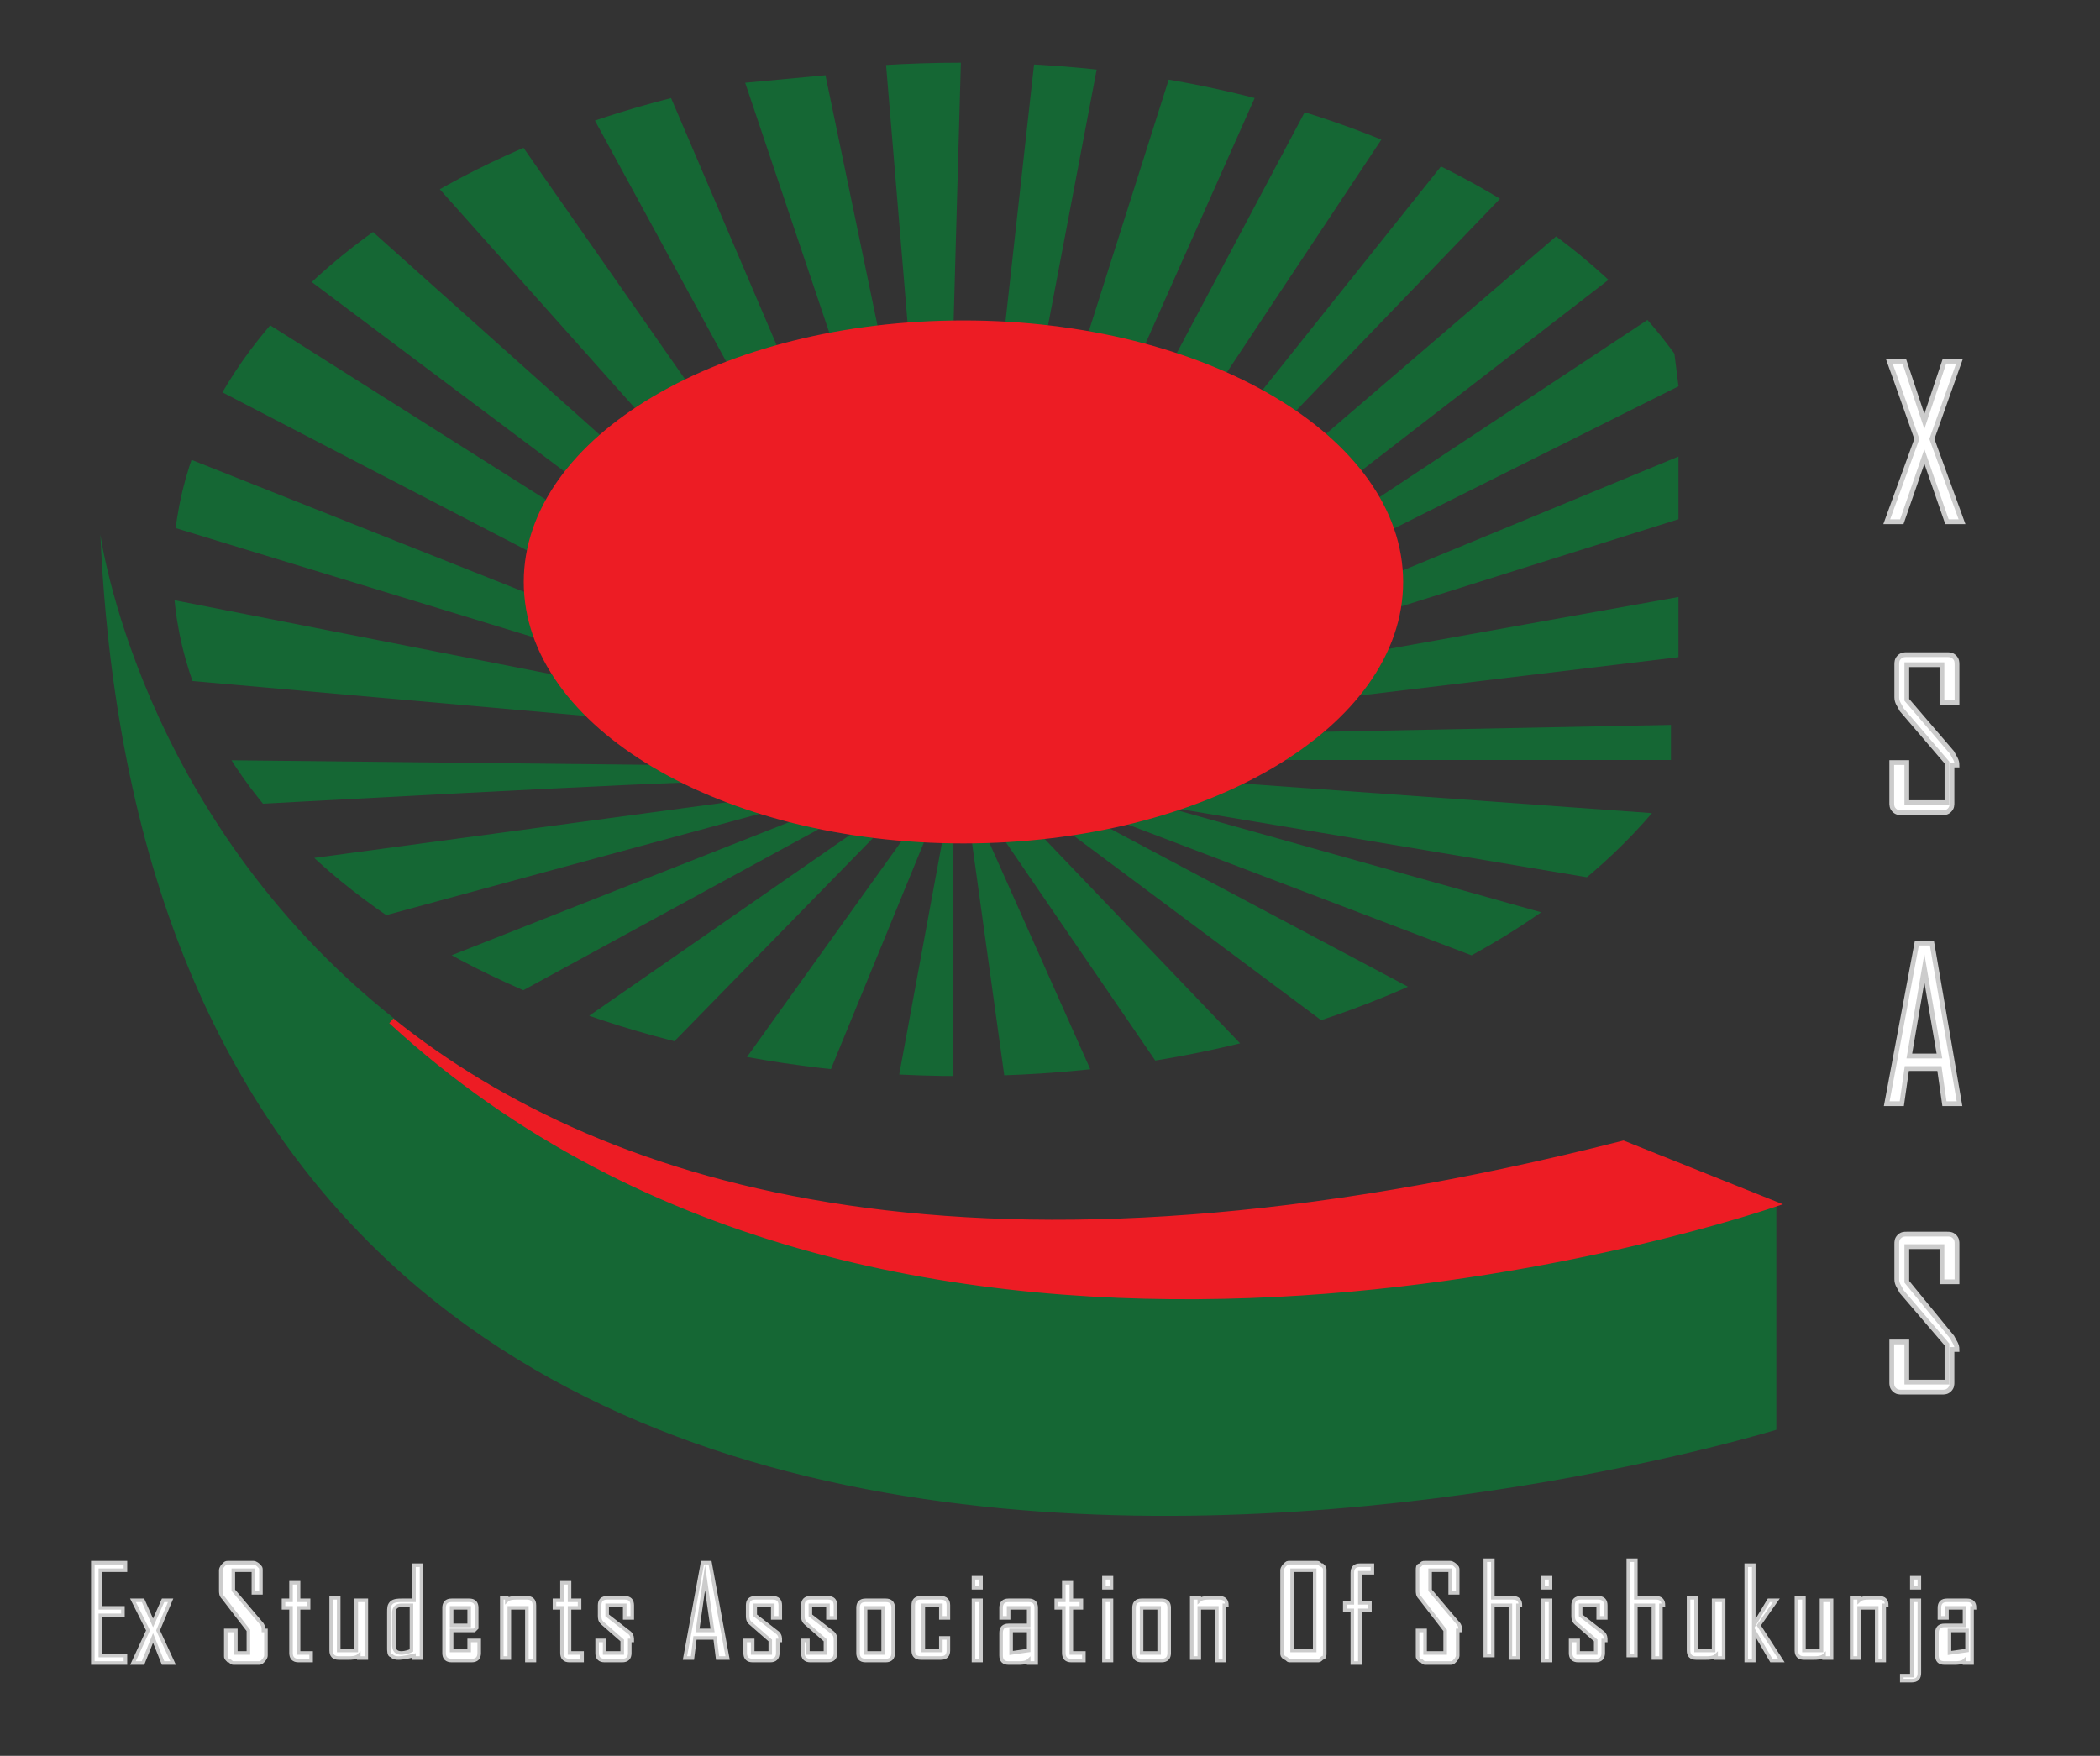
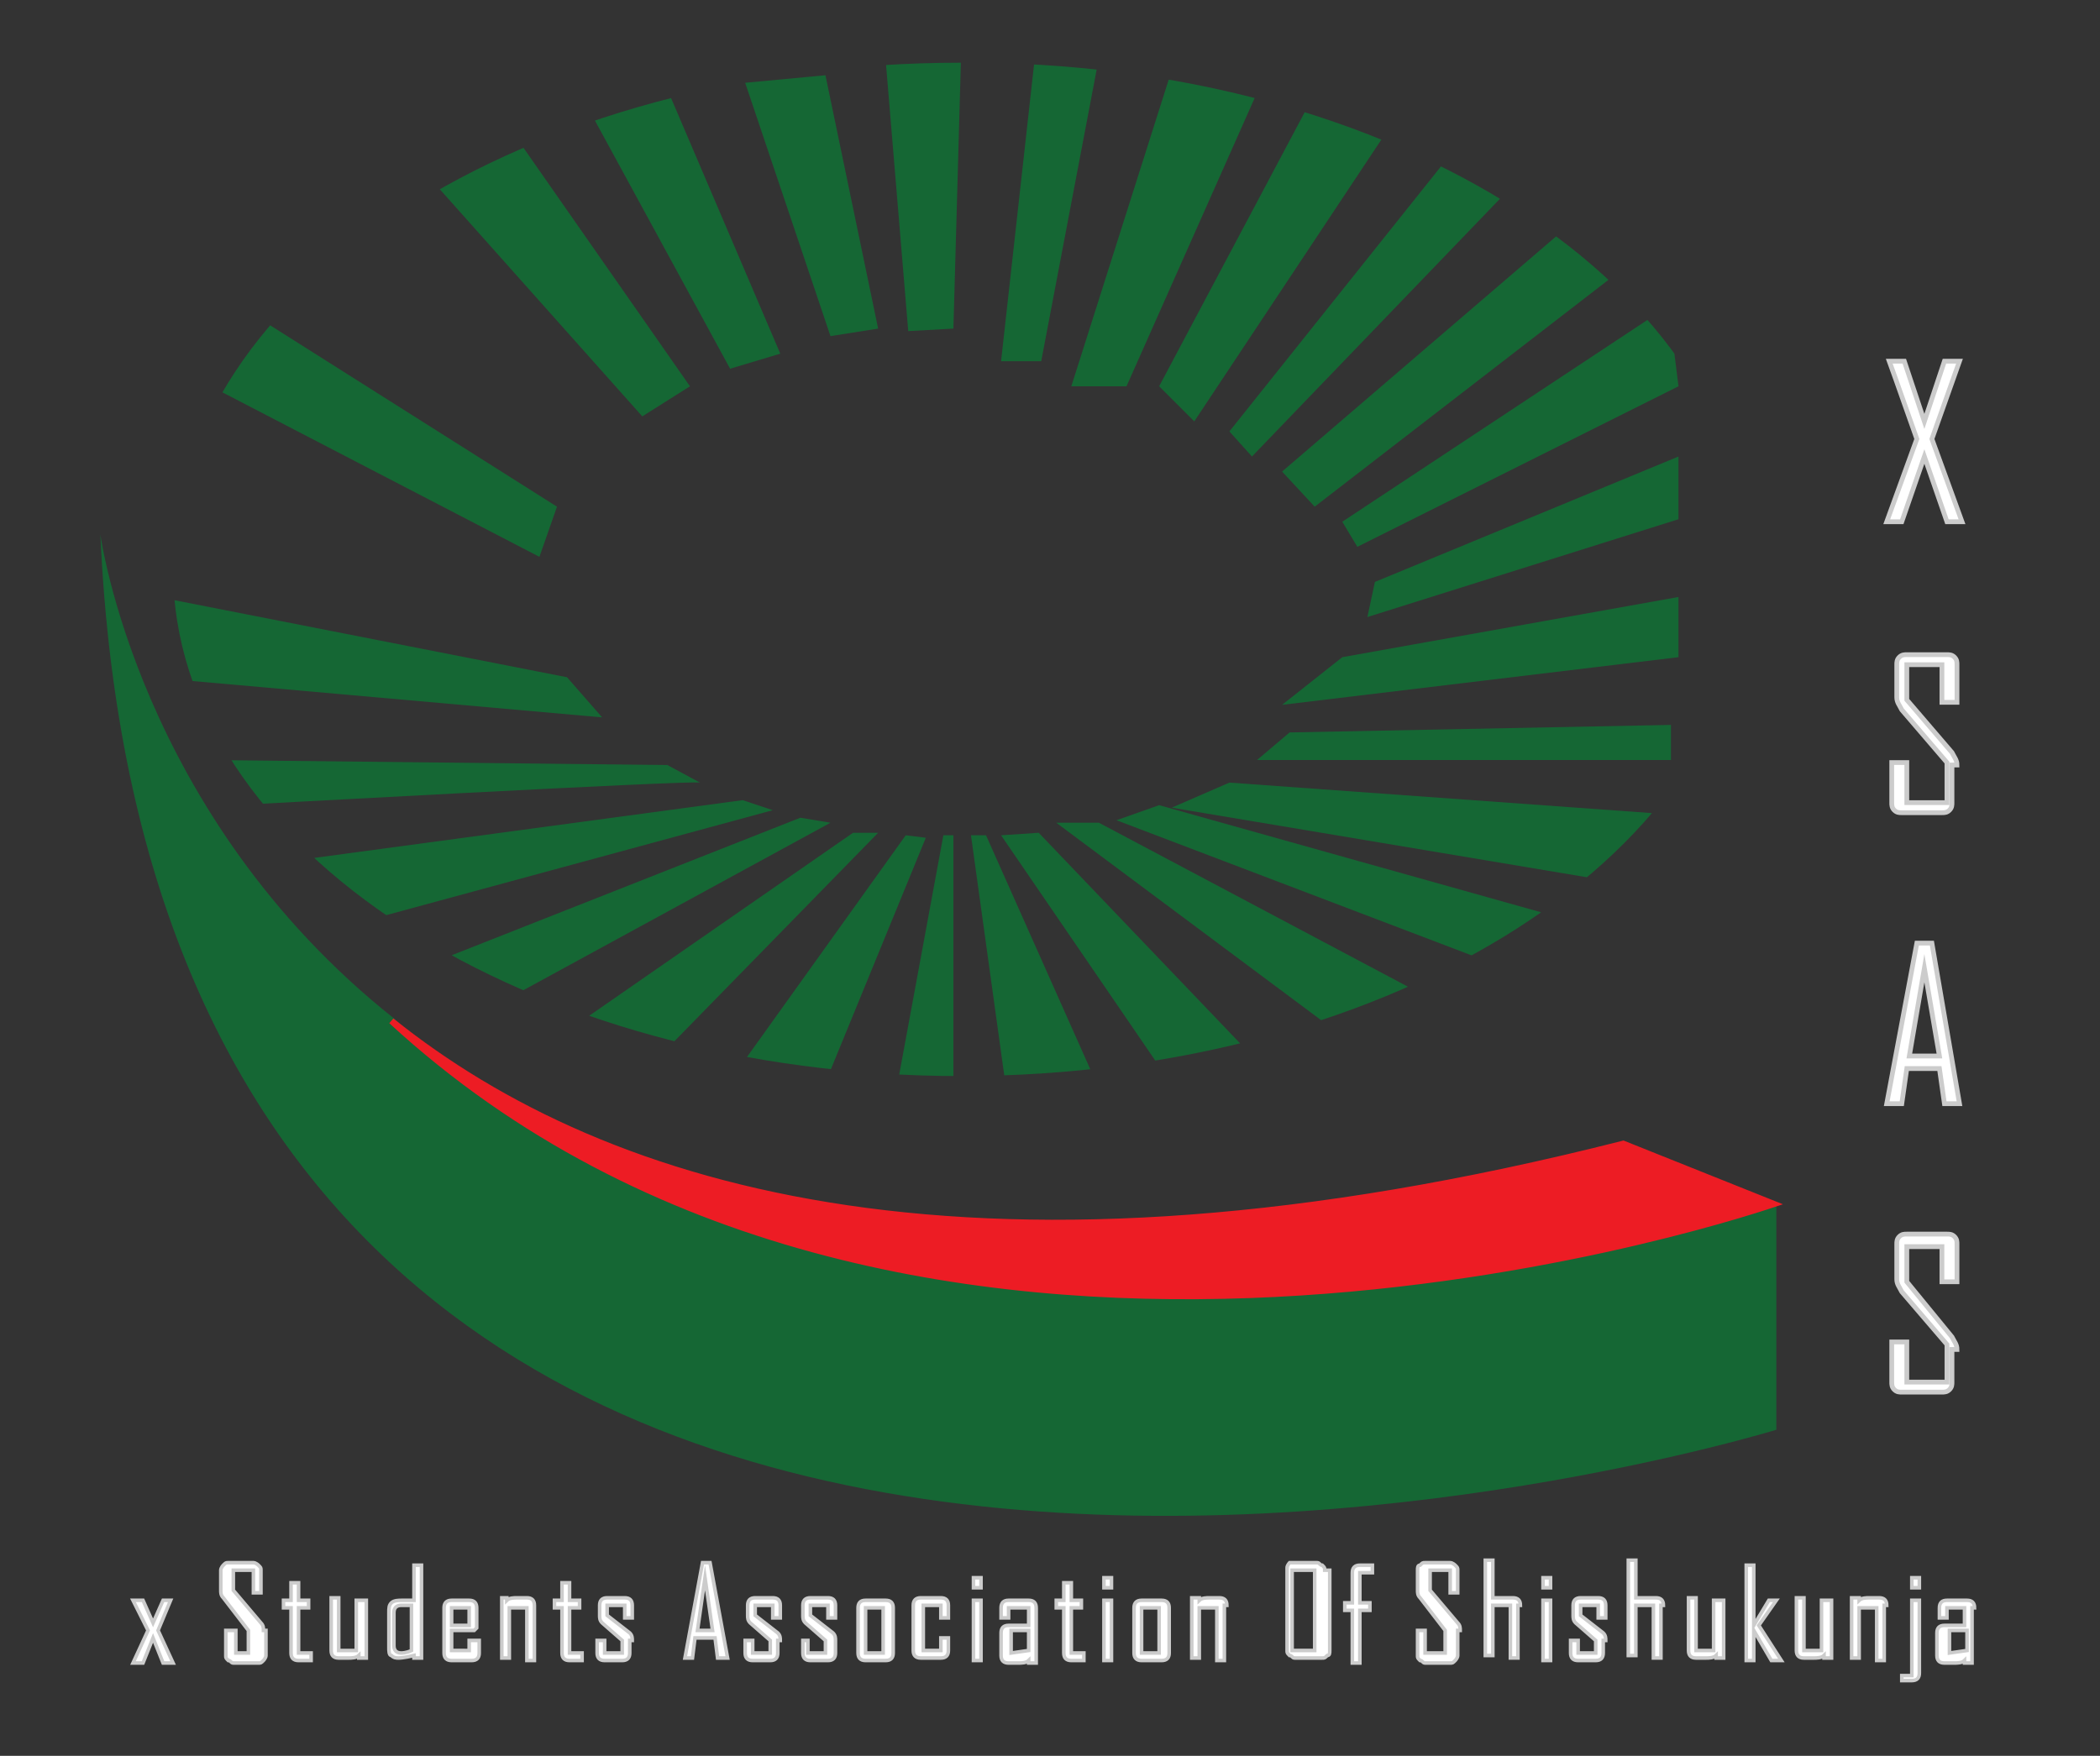
<svg xmlns="http://www.w3.org/2000/svg" xmlns:xlink="http://www.w3.org/1999/xlink" version="1.1" id="Layer_1" x="0px" y="0px" viewBox="0 0 83.7 70" style="enable-background:new 0 0 83.7 70;" xml:space="preserve">
  <rect x="0" y="0" width="83.7" height="70" fill="#333333" stroke="none" />
  <g>
    <g>
      <path style="fill:#FFFFFF;stroke:#CCCCCC;stroke-width:0.19;stroke-miterlimit:10;" d="M78,53.8c0-0.2-0.1-0.3-0.2-0.5L76,51.1    v-1.4h1.4v1.4H78v-1.5c0-0.1,0-0.2-0.1-0.3c-0.1-0.1-0.2-0.1-0.3-0.1h-1.6c-0.1,0-0.2,0-0.3,0.1c-0.1,0.1-0.1,0.2-0.1,0.3V51    c0,0.2,0.1,0.3,0.2,0.5l1.8,2.1v1.5H76v-1.6h-0.6v1.6c0,0.1,0,0.2,0.1,0.3c0.1,0.1,0.2,0.1,0.3,0.1h1.6c0.1,0,0.2,0,0.3-0.1    c0.1-0.1,0.1-0.2,0.1-0.3V53.8z M76.1,42.1l0.6-3.5l0.6,3.5H76.1z M77,37.6h-0.6l-1.2,6.4v0h0.6l0.2-1.4h1.3l0.2,1.4h0.6L77,37.6z     M78,30.5c0-0.2-0.1-0.3-0.2-0.5L76,27.9v-1.4h1.4V28H78v-1.5c0-0.1,0-0.2-0.1-0.3c-0.1-0.1-0.2-0.1-0.3-0.1h-1.6    c-0.1,0-0.2,0-0.3,0.1c-0.1,0.1-0.1,0.2-0.1,0.3v1.3c0,0.2,0.1,0.3,0.2,0.5l1.8,2.1V32H76v-1.6h-0.6V32c0,0.1,0,0.2,0.1,0.3    c0.1,0.1,0.2,0.1,0.3,0.1h1.6c0.1,0,0.2,0,0.3-0.1c0.1-0.1,0.1-0.2,0.1-0.3V30.5z M77,17.5l1.1-3.1v0h-0.6l-0.8,2.4l-0.8-2.4h-0.6    c0,0,0.4,1.1,1.1,3.1l-1.2,3.3v0h0.6l0.9-2.6l0.9,2.6h0.6C78.2,20.8,77.8,19.7,77,17.5z" />
    </g>
    <g>
      <defs>
        <path id="SVGID_1_" d="M69.7,22.7c0,11.2-14.1,20.2-31.4,20.2c-17.3,0-31.4-9.1-31.4-20.2c0-11.2,14.1-20.2,31.4-20.2     C55.6,2.4,69.7,11.5,69.7,22.7z" />
      </defs>
      <clipPath id="SVGID_00000087412649581108463160000015652304355069414590_">
        <use xlink:href="#SVGID_1_" style="overflow:visible;" />
      </clipPath>
      <polyline style="clip-path:url(#SVGID_00000087412649581108463160000015652304355069414590_);fill:#156734;" points="39.9,14.4     41.3,1.8 43.8,2.3 41.5,14.4   " />
      <polyline style="clip-path:url(#SVGID_00000087412649581108463160000015652304355069414590_);fill:#156734;" points="42.7,15.4     46.7,2.8 50.1,3.7 44.9,15.4   " />
      <polyline style="clip-path:url(#SVGID_00000087412649581108463160000015652304355069414590_);fill:#156734;" points="46.2,15.4     52.2,4.1 55.3,5.2 47.6,16.8   " />
      <polyline style="clip-path:url(#SVGID_00000087412649581108463160000015652304355069414590_);fill:#156734;" points="49,17.2     57.7,6.3 60,7.7 49.9,18.2   " />
      <polyline style="clip-path:url(#SVGID_00000087412649581108463160000015652304355069414590_);fill:#156734;" points="51.1,18.8     62.4,9.1 64.7,10.7 52.4,20.2   " />
      <polyline style="clip-path:url(#SVGID_00000087412649581108463160000015652304355069414590_);fill:#156734;" points="53.5,20.8     66.5,12.2 66.9,15.4 54.1,21.8   " />
      <polyline style="clip-path:url(#SVGID_00000087412649581108463160000015652304355069414590_);fill:#156734;" points="54.8,23.2     66.9,18.2 66.9,20.7 54.5,24.6   " />
      <polyline style="clip-path:url(#SVGID_00000087412649581108463160000015652304355069414590_);fill:#156734;" points="53.5,26.2     66.9,23.8 66.9,26.2 51.1,28.1   " />
      <polyline style="clip-path:url(#SVGID_00000087412649581108463160000015652304355069414590_);fill:#156734;" points="51.4,29.2     66.6,28.9 66.6,30.3 50.1,30.3   " />
      <path style="clip-path:url(#SVGID_00000087412649581108463160000015652304355069414590_);fill:#156734;" d="M49,31.2    c0,0,18,1.3,18,1.3l-2.4,2.7l-17.9-3" />
      <polyline style="clip-path:url(#SVGID_00000087412649581108463160000015652304355069414590_);fill:#156734;" points="46.2,32.1     62.6,36.7 60,38.6 44.5,32.7   " />
      <polyline style="clip-path:url(#SVGID_00000087412649581108463160000015652304355069414590_);fill:#156734;" points="43.8,32.8     56.8,39.7 53.5,41.3 42.1,32.8   " />
      <polyline style="clip-path:url(#SVGID_00000087412649581108463160000015652304355069414590_);fill:#156734;" points="41.4,33.2     50.1,42.3 46.4,42.8 39.9,33.3   " />
      <polyline style="clip-path:url(#SVGID_00000087412649581108463160000015652304355069414590_);fill:#156734;" points="39.3,33.3     43.8,43.4 40.1,43.4 38.7,33.3   " />
      <polyline style="clip-path:url(#SVGID_00000087412649581108463160000015652304355069414590_);fill:#156734;" points="38,33.3     38,43.6 35.7,43.6 37.6,33.3   " />
      <polyline style="clip-path:url(#SVGID_00000087412649581108463160000015652304355069414590_);fill:#156734;" points="36.9,33.4     32.8,43.4 29.3,42.8 36.1,33.3   " />
      <polyline style="clip-path:url(#SVGID_00000087412649581108463160000015652304355069414590_);fill:#156734;" points="35,33.2     26.5,41.9 22.9,40.9 34,33.2   " />
      <polyline style="clip-path:url(#SVGID_00000087412649581108463160000015652304355069414590_);fill:#156734;" points="33.1,32.8     19.9,40 17.2,38.4 31.9,32.6   " />
      <polyline style="clip-path:url(#SVGID_00000087412649581108463160000015652304355069414590_);fill:#156734;" points="30.8,32.3     14.6,36.7 11.8,34.3 29.6,31.9   " />
      <path style="clip-path:url(#SVGID_00000087412649581108463160000015652304355069414590_);fill:#156734;" d="M27.9,31.2    c-0.3-0.1-18.5,0.9-18.5,0.9l-1-1.8l18.2,0.2" />
      <polyline style="clip-path:url(#SVGID_00000087412649581108463160000015652304355069414590_);fill:#156734;" points="24,28.6     7.1,27.1 6.3,23.8 22.6,27   " />
-       <polyline style="clip-path:url(#SVGID_00000087412649581108463160000015652304355069414590_);fill:#156734;" points="21.9,25.6     6.5,20.9 7.3,18.2 21.4,23.8   " />
      <polyline style="clip-path:url(#SVGID_00000087412649581108463160000015652304355069414590_);fill:#156734;" points="21.5,22.2     8.4,15.4 10.5,12.8 22.2,20.2   " />
-       <polyline style="clip-path:url(#SVGID_00000087412649581108463160000015652304355069414590_);fill:#156734;" points="22.9,19.1     12.1,11 14.7,9.1 24.2,17.6   " />
      <polyline style="clip-path:url(#SVGID_00000087412649581108463160000015652304355069414590_);fill:#156734;" points="25.6,16.6     17.4,7.4 20.8,5.8 27.5,15.4   " />
      <polyline style="clip-path:url(#SVGID_00000087412649581108463160000015652304355069414590_);fill:#156734;" points="29.1,14.7     23.6,4.6 26.7,3.8 31.1,14.1   " />
      <polyline style="clip-path:url(#SVGID_00000087412649581108463160000015652304355069414590_);fill:#156734;" points="33.1,13.4     29.7,3.3 32.9,3 35,13.1   " />
      <polyline style="clip-path:url(#SVGID_00000087412649581108463160000015652304355069414590_);fill:#156734;" points="36.2,13.2     35.3,2.4 38.3,2.4 38,13.1   " />
-       <path style="clip-path:url(#SVGID_00000087412649581108463160000015652304355069414590_);fill:#ED1C24;stroke:#ED1C24;stroke-width:0.25;" d="    M55.8,23.2c0,5.7-7.8,10.3-17.4,10.3c-9.6,0-17.4-4.6-17.4-10.3c0-5.7,7.8-10.3,17.4-10.3C48,12.9,55.8,17.5,55.8,23.2z" />
    </g>
    <g>
-       <path style="fill:#FFFFFF;stroke:#CCCCCC;stroke-width:0.142;stroke-miterlimit:10;" d="M77.7,65.9V65h0.7v0.8L77.7,65.9z     M78.7,64.1c0-0.2-0.1-0.3-0.3-0.3h-0.8c-0.2,0-0.3,0.1-0.3,0.3v0.4h0.3v-0.4h0.7v0.7h-0.8c-0.2,0-0.3,0.1-0.3,0.3v0.9    c0,0.2,0.1,0.3,0.3,0.3c0.1,0,0.2,0,0.4,0c0.1,0,0.3,0,0.4-0.1v0.1h0.3V64.1z M76.5,63.8h-0.3v3h-0.4V67h0.4    c0.2,0,0.3-0.1,0.3-0.3V63.8z M76.5,62.9h-0.3v0.4h0.3V62.9z M75.2,64c0-0.2-0.1-0.3-0.3-0.3c-0.1,0-0.2,0-0.4,0    c-0.1,0-0.3,0-0.4,0.1v-0.1h-0.3v2.4h0.3v-2l0.7,0v2.1h0.3V64z M72.9,63.8h-0.3v2l-0.7,0v-2.1h-0.3v2.1c0,0.2,0.1,0.3,0.3,0.3    c0.1,0,0.2,0,0.4,0c0.1,0,0.3,0,0.4-0.1v0.1h0.3V63.8z M70.1,64.8l0.7-1v0h-0.3l-0.6,1v-2.4h-0.3v3.8h0.3v-1.2l0.7,1.2h0.4    L70.1,64.8z M68.6,63.8h-0.3v2l-0.7,0v-2.1h-0.3v2.1c0,0.2,0.1,0.3,0.3,0.3c0.1,0,0.2,0,0.4,0c0.1,0,0.3,0,0.4-0.1v0.1h0.3V63.8z     M66.3,64c0-0.2-0.1-0.3-0.3-0.3c-0.1,0-0.2,0-0.4,0c-0.1,0-0.3,0-0.4,0v-1.5h-0.3v3.8h0.3v-2l0.7,0v2.1h0.3V64z M64,65.4    c0-0.1,0-0.2-0.1-0.3l-0.9-0.7v-0.4h0.7v0.5H64v-0.5c0-0.2-0.1-0.3-0.3-0.3H63c-0.2,0-0.3,0.1-0.3,0.3v0.4c0,0.1,0,0.2,0.1,0.3    l0.8,0.7v0.5h-0.7v-0.5h-0.3v0.5c0,0.2,0.1,0.3,0.3,0.3h0.7c0.2,0,0.3-0.1,0.3-0.3V65.4z M61.8,63.8h-0.3v2.4h0.3V63.8z     M61.8,62.9h-0.3v0.4h0.3V62.9z M60.6,64c0-0.2-0.1-0.3-0.3-0.3c-0.1,0-0.2,0-0.4,0c-0.1,0-0.3,0-0.4,0v-1.5h-0.3v3.8h0.3v-2    l0.7,0v2.1h0.3V64z M58.2,65c0-0.1,0-0.2-0.1-0.3l-1.1-1.3v-0.8h0.8v0.9h0.3v-0.9c0-0.1,0-0.1-0.1-0.2c0,0-0.1-0.1-0.2-0.1h-1    c-0.1,0-0.1,0-0.2,0.1c-0.1,0-0.1,0.1-0.1,0.2v0.8c0,0.1,0,0.2,0.1,0.3l1,1.3v0.9h-0.8v-0.9h-0.3v1c0,0.1,0,0.1,0.1,0.2    c0.1,0,0.1,0.1,0.2,0.1h1c0.1,0,0.1,0,0.2-0.1c0,0,0.1-0.1,0.1-0.2V65z M54.7,62.4h-0.5c-0.2,0-0.3,0.1-0.3,0.3v1.2h-0.3v0.3h0.3    v2.1h0.3v-2.1h0.4v-0.3h-0.4v-1.2h0.5V62.4z M51.5,65.8v-3.2h0.9v3.2H51.5z M52.8,62.6c0-0.1,0-0.1-0.1-0.2    c-0.1,0-0.1-0.1-0.2-0.1h-1.1c-0.1,0-0.1,0-0.2,0.1c0,0-0.1,0.1-0.1,0.2v3.3c0,0.1,0,0.1,0.1,0.2c0.1,0,0.1,0.1,0.2,0.1h1.1    c0.1,0,0.1,0,0.2-0.1c0.1,0,0.1-0.1,0.1-0.2V62.6z M48.9,64c0-0.2-0.1-0.3-0.3-0.3c-0.1,0-0.2,0-0.4,0c-0.1,0-0.3,0-0.4,0.1v-0.1    h-0.3v2.4h0.3v-2l0.7,0v2.1h0.3V64z M45.5,65.9v-1.8h0.7v1.8H45.5z M46.6,64.1c0-0.2-0.1-0.3-0.3-0.3h-0.8c-0.2,0-0.3,0.1-0.3,0.3    v1.8c0,0.2,0.1,0.3,0.3,0.3h0.8c0.2,0,0.3-0.1,0.3-0.3V64.1z M44.3,63.8H44v2.4h0.3V63.8z M44.3,62.9h-0.3v0.4h0.3V62.9z     M43.1,65.9h-0.4v-1.8h0.4v-0.3h-0.4v-0.7h-0.3v0.7h-0.3v0.3h0.3v1.8c0,0.2,0.1,0.3,0.3,0.3h0.5V65.9z M40.3,65.9V65H41v0.8    L40.3,65.9z M41.3,64.1c0-0.2-0.1-0.3-0.3-0.3h-0.8c-0.2,0-0.3,0.1-0.3,0.3v0.4h0.3v-0.4H41v0.7h-0.8c-0.2,0-0.3,0.1-0.3,0.3v0.9    c0,0.2,0.1,0.3,0.3,0.3c0.1,0,0.2,0,0.4,0c0.1,0,0.3,0,0.4-0.1v0.1h0.3V64.1z M39.1,63.8h-0.3v2.4h0.3V63.8z M39.1,62.9h-0.3v0.4    h0.3V62.9z M37.8,65.3h-0.3v0.5h-0.7v-1.8h0.7v0.5h0.3v-0.5c0-0.2-0.1-0.3-0.3-0.3h-0.8c-0.2,0-0.3,0.1-0.3,0.3v1.8    c0,0.2,0.1,0.3,0.3,0.3h0.8c0.2,0,0.3-0.1,0.3-0.3V65.3z M34.5,65.9v-1.8h0.7v1.8H34.5z M35.6,64.1c0-0.2-0.1-0.3-0.3-0.3h-0.8    c-0.2,0-0.3,0.1-0.3,0.3v1.8c0,0.2,0.1,0.3,0.3,0.3h0.8c0.2,0,0.3-0.1,0.3-0.3V64.1z M33.3,65.4c0-0.1,0-0.2-0.1-0.3l-0.9-0.7    v-0.4H33v0.5h0.3v-0.5c0-0.2-0.1-0.3-0.3-0.3h-0.7c-0.2,0-0.3,0.1-0.3,0.3v0.4c0,0.1,0,0.2,0.1,0.3l0.8,0.7v0.5h-0.7v-0.5H32v0.5    c0,0.2,0.1,0.3,0.3,0.3H33c0.2,0,0.3-0.1,0.3-0.3V65.4z M31.1,65.4c0-0.1,0-0.2-0.1-0.3l-0.9-0.7v-0.4h0.7v0.5h0.3v-0.5    c0-0.2-0.1-0.3-0.3-0.3h-0.7c-0.2,0-0.3,0.1-0.3,0.3v0.4c0,0.1,0,0.2,0.1,0.3l0.8,0.7v0.5h-0.7v-0.5h-0.3v0.5    c0,0.2,0.1,0.3,0.3,0.3h0.7c0.2,0,0.3-0.1,0.3-0.3V65.4z M27.8,65l0.3-2.1l0.3,2.1H27.8z M28.3,62.3H28l-0.7,3.8v0h0.3l0.1-0.8    h0.8l0.1,0.8H29L28.3,62.3z M25.2,65.4c0-0.1,0-0.2-0.1-0.3l-0.9-0.7v-0.4h0.7v0.5h0.3v-0.5c0-0.2-0.1-0.3-0.3-0.3h-0.7    c-0.2,0-0.3,0.1-0.3,0.3v0.4c0,0.1,0,0.2,0.1,0.3l0.8,0.7v0.5h-0.7v-0.5h-0.3v0.5c0,0.2,0.1,0.3,0.3,0.3h0.7    c0.2,0,0.3-0.1,0.3-0.3V65.4z M23.1,65.9h-0.4v-1.8h0.4v-0.3h-0.4v-0.7h-0.3v0.7h-0.3v0.3h0.3v1.8c0,0.2,0.1,0.3,0.3,0.3h0.5V65.9    z M21.3,64c0-0.2-0.1-0.3-0.3-0.3c-0.1,0-0.2,0-0.4,0c-0.1,0-0.3,0-0.4,0.1v-0.1H20v2.4h0.3v-2l0.7,0v2.1h0.3V64z M18,64.8v-0.7    h0.7v0.7H18z M19,65.4h-0.3v0.4H18V65h0.9l0.1-0.1v-0.8c0-0.2-0.1-0.3-0.3-0.3H18c-0.2,0-0.3,0.1-0.3,0.3v1.8    c0,0.2,0.1,0.3,0.3,0.3h0.8c0.2,0,0.3-0.1,0.3-0.3V65.4z M16,65.9c-0.2,0-0.3-0.1-0.3-0.3v-1.3c0-0.2,0.1-0.3,0.3-0.3h0.4v1.8    C16.2,65.9,16,65.9,16,65.9z M16.8,62.4h-0.3v1.4h-0.5c-0.1,0-0.3,0-0.4,0.1c-0.1,0.1-0.1,0.2-0.1,0.4v1.4c0,0.1,0,0.3,0.1,0.3    c0.1,0.1,0.2,0.1,0.3,0.1c0,0,0.2,0,0.6-0.1v0.1h0.3V62.4z M14.5,63.8h-0.3v2l-0.7,0v-2.1h-0.3v2.1c0,0.2,0.1,0.3,0.3,0.3    c0.1,0,0.2,0,0.4,0c0.1,0,0.3,0,0.4-0.1v0.1h0.3V63.8z M12.3,65.9h-0.4v-1.8h0.4v-0.3h-0.4v-0.7h-0.3v0.7h-0.3v0.3h0.3v1.8    c0,0.2,0.1,0.3,0.3,0.3h0.5V65.9z M10.5,65c0-0.1,0-0.2-0.1-0.3l-1.1-1.3v-0.8h0.8v0.9h0.3v-0.9c0-0.1,0-0.1-0.1-0.2    c0,0-0.1-0.1-0.2-0.1h-1c-0.1,0-0.1,0-0.2,0.1c0,0-0.1,0.1-0.1,0.2v0.8c0,0.1,0,0.2,0.1,0.3l1,1.3v0.9H9.4v-0.9H9v1    c0,0.1,0,0.1,0.1,0.2c0.1,0,0.1,0.1,0.2,0.1h1c0.1,0,0.1,0,0.2-0.1c0,0,0.1-0.1,0.1-0.2V65z" />
-       <path style="fill:#FFFFFF;stroke:#CCCCCC;stroke-width:0.142;stroke-miterlimit:10;" d="M5,66.3H3.7v-4H5v0.3H4v1.5h0.9v0.3H4    v1.6h1V66.3z" />
+       <path style="fill:#FFFFFF;stroke:#CCCCCC;stroke-width:0.142;stroke-miterlimit:10;" d="M77.7,65.9V65h0.7v0.8L77.7,65.9z     M78.7,64.1c0-0.2-0.1-0.3-0.3-0.3h-0.8c-0.2,0-0.3,0.1-0.3,0.3v0.4h0.3v-0.4h0.7v0.7h-0.8c-0.2,0-0.3,0.1-0.3,0.3v0.9    c0,0.2,0.1,0.3,0.3,0.3c0.1,0,0.2,0,0.4,0c0.1,0,0.3,0,0.4-0.1v0.1h0.3V64.1z M76.5,63.8h-0.3v3h-0.4V67h0.4    c0.2,0,0.3-0.1,0.3-0.3V63.8z M76.5,62.9h-0.3v0.4h0.3V62.9z M75.2,64c0-0.2-0.1-0.3-0.3-0.3c-0.1,0-0.2,0-0.4,0    c-0.1,0-0.3,0-0.4,0.1v-0.1h-0.3v2.4h0.3v-2l0.7,0v2.1h0.3V64z M72.9,63.8h-0.3v2l-0.7,0v-2.1h-0.3v2.1c0,0.2,0.1,0.3,0.3,0.3    c0.1,0,0.2,0,0.4,0c0.1,0,0.3,0,0.4-0.1v0.1h0.3V63.8z M70.1,64.8l0.7-1v0h-0.3l-0.6,1v-2.4h-0.3v3.8h0.3v-1.2l0.7,1.2h0.4    L70.1,64.8z M68.6,63.8h-0.3v2l-0.7,0v-2.1h-0.3v2.1c0,0.2,0.1,0.3,0.3,0.3c0.1,0,0.2,0,0.4,0c0.1,0,0.3,0,0.4-0.1v0.1h0.3V63.8z     M66.3,64c0-0.2-0.1-0.3-0.3-0.3c-0.1,0-0.2,0-0.4,0c-0.1,0-0.3,0-0.4,0v-1.5h-0.3v3.8h0.3v-2l0.7,0v2.1h0.3V64z M64,65.4    c0-0.1,0-0.2-0.1-0.3l-0.9-0.7v-0.4h0.7v0.5H64v-0.5c0-0.2-0.1-0.3-0.3-0.3H63c-0.2,0-0.3,0.1-0.3,0.3v0.4c0,0.1,0,0.2,0.1,0.3    l0.8,0.7v0.5h-0.7v-0.5h-0.3v0.5c0,0.2,0.1,0.3,0.3,0.3h0.7c0.2,0,0.3-0.1,0.3-0.3V65.4z M61.8,63.8h-0.3v2.4h0.3V63.8z     M61.8,62.9h-0.3v0.4h0.3V62.9z M60.6,64c0-0.2-0.1-0.3-0.3-0.3c-0.1,0-0.2,0-0.4,0c-0.1,0-0.3,0-0.4,0v-1.5h-0.3v3.8h0.3v-2    l0.7,0v2.1h0.3V64z M58.2,65c0-0.1,0-0.2-0.1-0.3l-1.1-1.3v-0.8h0.8v0.9h0.3v-0.9c0-0.1,0-0.1-0.1-0.2c0,0-0.1-0.1-0.2-0.1h-1    c-0.1,0-0.1,0-0.2,0.1c-0.1,0-0.1,0.1-0.1,0.2v0.8c0,0.1,0,0.2,0.1,0.3l1,1.3v0.9h-0.8v-0.9h-0.3v1c0,0.1,0,0.1,0.1,0.2    c0.1,0,0.1,0.1,0.2,0.1h1c0.1,0,0.1,0,0.2-0.1c0,0,0.1-0.1,0.1-0.2V65z M54.7,62.4h-0.5c-0.2,0-0.3,0.1-0.3,0.3v1.2h-0.3v0.3h0.3    v2.1h0.3v-2.1h0.4v-0.3h-0.4v-1.2h0.5V62.4z M51.5,65.8v-3.2h0.9v3.2H51.5z M52.8,62.6c0-0.1,0-0.1-0.1-0.2    c-0.1,0-0.1-0.1-0.2-0.1h-1.1c0,0-0.1,0.1-0.1,0.2v3.3c0,0.1,0,0.1,0.1,0.2c0.1,0,0.1,0.1,0.2,0.1h1.1    c0.1,0,0.1,0,0.2-0.1c0.1,0,0.1-0.1,0.1-0.2V62.6z M48.9,64c0-0.2-0.1-0.3-0.3-0.3c-0.1,0-0.2,0-0.4,0c-0.1,0-0.3,0-0.4,0.1v-0.1    h-0.3v2.4h0.3v-2l0.7,0v2.1h0.3V64z M45.5,65.9v-1.8h0.7v1.8H45.5z M46.6,64.1c0-0.2-0.1-0.3-0.3-0.3h-0.8c-0.2,0-0.3,0.1-0.3,0.3    v1.8c0,0.2,0.1,0.3,0.3,0.3h0.8c0.2,0,0.3-0.1,0.3-0.3V64.1z M44.3,63.8H44v2.4h0.3V63.8z M44.3,62.9h-0.3v0.4h0.3V62.9z     M43.1,65.9h-0.4v-1.8h0.4v-0.3h-0.4v-0.7h-0.3v0.7h-0.3v0.3h0.3v1.8c0,0.2,0.1,0.3,0.3,0.3h0.5V65.9z M40.3,65.9V65H41v0.8    L40.3,65.9z M41.3,64.1c0-0.2-0.1-0.3-0.3-0.3h-0.8c-0.2,0-0.3,0.1-0.3,0.3v0.4h0.3v-0.4H41v0.7h-0.8c-0.2,0-0.3,0.1-0.3,0.3v0.9    c0,0.2,0.1,0.3,0.3,0.3c0.1,0,0.2,0,0.4,0c0.1,0,0.3,0,0.4-0.1v0.1h0.3V64.1z M39.1,63.8h-0.3v2.4h0.3V63.8z M39.1,62.9h-0.3v0.4    h0.3V62.9z M37.8,65.3h-0.3v0.5h-0.7v-1.8h0.7v0.5h0.3v-0.5c0-0.2-0.1-0.3-0.3-0.3h-0.8c-0.2,0-0.3,0.1-0.3,0.3v1.8    c0,0.2,0.1,0.3,0.3,0.3h0.8c0.2,0,0.3-0.1,0.3-0.3V65.3z M34.5,65.9v-1.8h0.7v1.8H34.5z M35.6,64.1c0-0.2-0.1-0.3-0.3-0.3h-0.8    c-0.2,0-0.3,0.1-0.3,0.3v1.8c0,0.2,0.1,0.3,0.3,0.3h0.8c0.2,0,0.3-0.1,0.3-0.3V64.1z M33.3,65.4c0-0.1,0-0.2-0.1-0.3l-0.9-0.7    v-0.4H33v0.5h0.3v-0.5c0-0.2-0.1-0.3-0.3-0.3h-0.7c-0.2,0-0.3,0.1-0.3,0.3v0.4c0,0.1,0,0.2,0.1,0.3l0.8,0.7v0.5h-0.7v-0.5H32v0.5    c0,0.2,0.1,0.3,0.3,0.3H33c0.2,0,0.3-0.1,0.3-0.3V65.4z M31.1,65.4c0-0.1,0-0.2-0.1-0.3l-0.9-0.7v-0.4h0.7v0.5h0.3v-0.5    c0-0.2-0.1-0.3-0.3-0.3h-0.7c-0.2,0-0.3,0.1-0.3,0.3v0.4c0,0.1,0,0.2,0.1,0.3l0.8,0.7v0.5h-0.7v-0.5h-0.3v0.5    c0,0.2,0.1,0.3,0.3,0.3h0.7c0.2,0,0.3-0.1,0.3-0.3V65.4z M27.8,65l0.3-2.1l0.3,2.1H27.8z M28.3,62.3H28l-0.7,3.8v0h0.3l0.1-0.8    h0.8l0.1,0.8H29L28.3,62.3z M25.2,65.4c0-0.1,0-0.2-0.1-0.3l-0.9-0.7v-0.4h0.7v0.5h0.3v-0.5c0-0.2-0.1-0.3-0.3-0.3h-0.7    c-0.2,0-0.3,0.1-0.3,0.3v0.4c0,0.1,0,0.2,0.1,0.3l0.8,0.7v0.5h-0.7v-0.5h-0.3v0.5c0,0.2,0.1,0.3,0.3,0.3h0.7    c0.2,0,0.3-0.1,0.3-0.3V65.4z M23.1,65.9h-0.4v-1.8h0.4v-0.3h-0.4v-0.7h-0.3v0.7h-0.3v0.3h0.3v1.8c0,0.2,0.1,0.3,0.3,0.3h0.5V65.9    z M21.3,64c0-0.2-0.1-0.3-0.3-0.3c-0.1,0-0.2,0-0.4,0c-0.1,0-0.3,0-0.4,0.1v-0.1H20v2.4h0.3v-2l0.7,0v2.1h0.3V64z M18,64.8v-0.7    h0.7v0.7H18z M19,65.4h-0.3v0.4H18V65h0.9l0.1-0.1v-0.8c0-0.2-0.1-0.3-0.3-0.3H18c-0.2,0-0.3,0.1-0.3,0.3v1.8    c0,0.2,0.1,0.3,0.3,0.3h0.8c0.2,0,0.3-0.1,0.3-0.3V65.4z M16,65.9c-0.2,0-0.3-0.1-0.3-0.3v-1.3c0-0.2,0.1-0.3,0.3-0.3h0.4v1.8    C16.2,65.9,16,65.9,16,65.9z M16.8,62.4h-0.3v1.4h-0.5c-0.1,0-0.3,0-0.4,0.1c-0.1,0.1-0.1,0.2-0.1,0.4v1.4c0,0.1,0,0.3,0.1,0.3    c0.1,0.1,0.2,0.1,0.3,0.1c0,0,0.2,0,0.6-0.1v0.1h0.3V62.4z M14.5,63.8h-0.3v2l-0.7,0v-2.1h-0.3v2.1c0,0.2,0.1,0.3,0.3,0.3    c0.1,0,0.2,0,0.4,0c0.1,0,0.3,0,0.4-0.1v0.1h0.3V63.8z M12.3,65.9h-0.4v-1.8h0.4v-0.3h-0.4v-0.7h-0.3v0.7h-0.3v0.3h0.3v1.8    c0,0.2,0.1,0.3,0.3,0.3h0.5V65.9z M10.5,65c0-0.1,0-0.2-0.1-0.3l-1.1-1.3v-0.8h0.8v0.9h0.3v-0.9c0-0.1,0-0.1-0.1-0.2    c0,0-0.1-0.1-0.2-0.1h-1c-0.1,0-0.1,0-0.2,0.1c0,0-0.1,0.1-0.1,0.2v0.8c0,0.1,0,0.2,0.1,0.3l1,1.3v0.9H9.4v-0.9H9v1    c0,0.1,0,0.1,0.1,0.2c0.1,0,0.1,0.1,0.2,0.1h1c0.1,0,0.1,0,0.2-0.1c0,0,0.1-0.1,0.1-0.2V65z" />
      <path style="fill:#FFFFFF;stroke:#CCCCCC;stroke-width:0.142;stroke-miterlimit:10;" d="M6.9,66.3H6.5l-0.4-1l-0.4,1H5.3v0    L5.9,65l-0.6-1.2h0.4l0.4,0.9l0.4-0.9h0.3v0L6.3,65L6.9,66.3z" />
    </g>
    <g>
      <path style="fill:#156734;" d="M15.7,40.6C5.5,32.5,4,21.3,4,21.3C6.5,76.8,70.8,57,70.8,57V48l0,0C68.3,48.8,35.8,59.3,15.7,40.6    z" />
    </g>
    <path style="fill:#ED1C24;stroke:#ED1C24;stroke-width:0.25;" d="M70.7,48l-6-2.4c-25.6,6.5-40.5,2-49.1-4.9   C35.8,59.3,68.3,48.8,70.7,48z" />
  </g>
</svg>